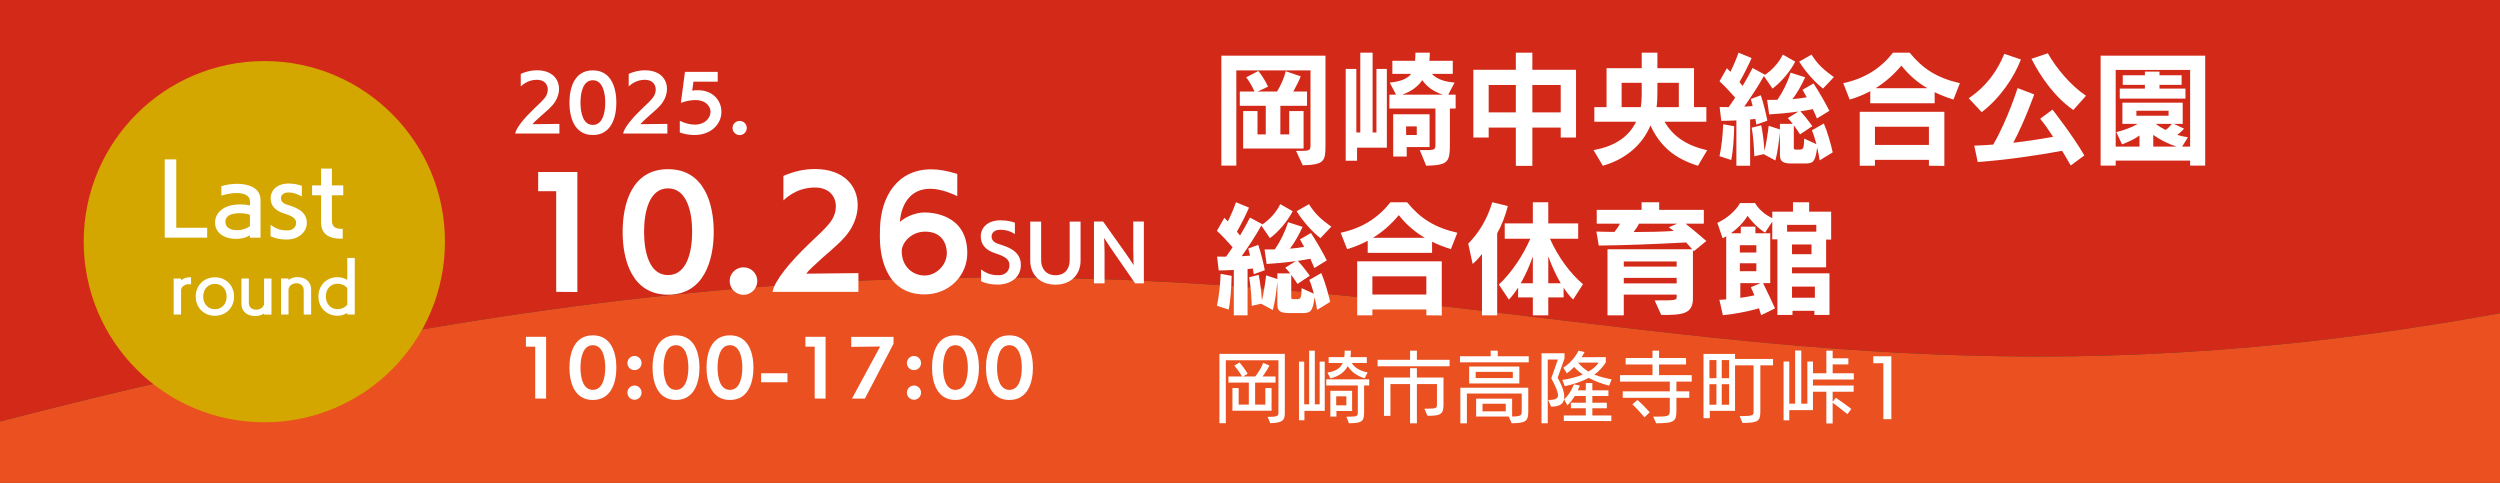
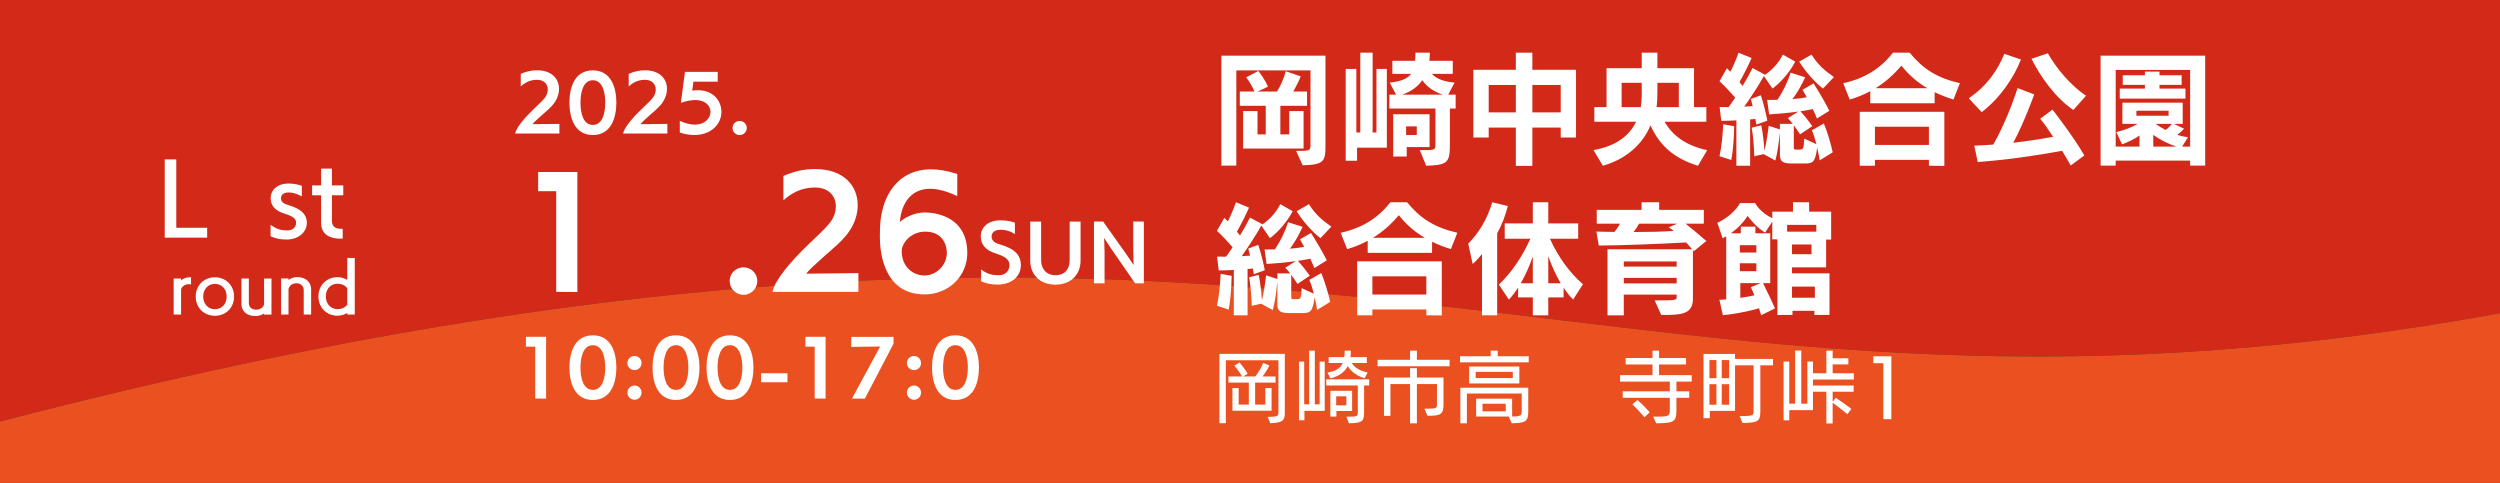
<svg xmlns="http://www.w3.org/2000/svg" version="1.1" viewBox="0 0 1169.998 226.028">
  <rect x="0" y="0" width="1169.998" height="226.028" fill="#333333" stroke="none" />
  <g>
    <g id="_レイヤー_1" data-name="レイヤー_1">
      <g id="_レイヤー_1-2" data-name="_レイヤー_1">
        <g id="_レイヤー_1-2">
          <g>
            <g>
              <g>
                <path d="M1169.998,146.57V0H0v197.262c621.52-161.587,735.768,28.611,1169.998-50.692Z" fill="#d32919" />
                <path d="M0,197.262v28.766h1169.998v-79.458C735.768,225.873,621.52,35.675,0,197.262Z" fill="#ea5020" />
              </g>
              <g>
                <path d="M606.542,70.627c6.664,0,6.775,0,6.775-3.08v-34.608h-34.719v44.576h-7V26.051h48.719v42.056c0,7.28-.56,9.016-10.64,9.24,0,0-3.136-6.72-3.136-6.72ZM581.79,69.507v-17.528h6.72v10.92h3.864v-13.384h-12.152v-6.664h6.888c-1.12-2.632-2.856-5.376-3.92-6.664l5.712-2.968c1.455,1.792,3.416,4.76,4.535,7.336l-4.928,2.296h9.128c1.681-2.688,3.304-6.328,4.088-9.52l7,2.408c-.616,1.68-2.071,4.648-3.472,7.112h6.439v6.664h-12.487v13.384h4.144v-10.92h6.721v17.528h-28.28Z" fill="#fff" />
                <path d="M635.102,69.115v6.104h-5.319v-42.952h4.983v29.736h1.848V24.651h5.769v37.352h1.792v-29.736h4.872v36.848s-13.944,0-13.944-0ZM664.445,70.235h3.192c4.088,0,4.144-.28,4.144-3.192v-16.24h-21.56v-6.496h3.136l-2.968-5.656c5.432-.504,8.4-1.96,10.024-4.088h-8.792v-6.104h10.64c.112-1.176.112-2.464.168-3.808h6.72c0,1.232-.056,2.52-.224,3.808h10.976v6.104h-9.8c2.576,2.744,6.384,3.696,10.64,4.088l-2.968,5.656h3.472v6.496h-2.688v15.68c0,9.408-.448,10.752-11.088,11.088l-3.024-7.336ZM658.342,68.835v4.424h-6.328v-19.768h17.024v15.344h-10.696ZM675.254,44.307c-4.145-1.344-7.336-3.528-9.632-6.776-2.017,2.912-5.097,5.32-9.465,6.776h19.097ZM663.046,59.147h-4.984v4.032h4.984v-4.032Z" fill="#fff" />
                <path d="M730.413,64.355v-4.648h-13.271v17.92h-7.729v-17.92h-12.712v4.648h-7.168v-31.696h19.88v-8.008h7.729v8.008h20.439v31.696h-7.168ZM709.413,39.771h-12.712v12.824h12.712v-12.824ZM730.413,39.771h-13.271v12.824h13.271v-12.824Z" fill="#fff" />
                <path d="M794.647,77.571c-11.2-3.416-17.92-9.464-22.232-18.872-3.808,9.24-11.928,15.959-22.288,18.872l-4.367-7.336c9.464-1.624,16.407-5.936,19.936-13.272h-19.544v-6.832h5.712v-18.2h16.464v-7.28h7.336v7.28h17.136v18.2h5.769v6.832h-19.544c3.92,6.888,10.472,11.256,19.936,13.328l-4.312,7.28ZM768.326,38.763h-9.408v11.368h8.96c.28-1.792.448-3.752.448-5.824v-5.544ZM785.687,38.763h-10.024v3.864c0,2.632-.056,5.152-.392,7.504h10.416v-11.368Z" fill="#fff" />
                <path d="M812.622,77.571v-21.224c-2.576.112-5.04.224-7.056.224l-.784-6.496c1.288.056,2.744.056,4.2.056,1.008-1.344,2.016-2.856,3.08-4.424-2.185-2.52-5.04-5.6-7.336-7.672l3.472-6.104,1.624,1.68c1.456-2.856,2.8-6.048,3.808-8.96l6.104,2.52c-1.456,3.416-3.696,7.784-5.656,11.256l1.456,1.792c1.792-2.968,3.416-5.88,4.647-8.4l5.713,3.08-.168.28c3.359-2.072,6.831-5.824,8.623-9.632l5.824,3.304c-2.408,4.704-6.775,9.8-10.64,12.6l-4.032-5.88c-2.632,4.76-6.271,10.192-9.184,14.336,1.344-.056,2.688-.168,3.92-.28-.28-1.232-.561-2.352-.84-3.304l4.647-1.736c1.288,3.696,2.464,8.68,3.08,11.872l-5.151,1.848c-.112-.84-.28-1.736-.448-2.632-.784.056-1.624.112-2.464.224v21.672h-6.44ZM804.727,73.091c1.008-4.592,1.512-9.856,1.735-14.952l5.152.952c-.112,5.208-.504,11.536-1.4,15.792l-5.487-1.792ZM851.598,75.051c-.224-1.512-.615-3.696-1.176-5.992-.84,7-2.128,7.448-5.656,7.448h-6.159c-3.752,0-5.601-.616-5.601-3.92v-10.696c-.392,4.088-1.176,9.8-2.128,13.216l-5.488-2.968-4.367,1.008c-.168-4.536-.561-9.8-1.232-13.384l4.48-1.12c.728,3.64,1.231,7.896,1.512,11.984.784-3.248,1.567-8.288,1.96-11.76l5.264,1.736v-2.632h5.992c-.784-1.008-1.568-1.96-2.296-2.688l4.928-3.08c-4.76.672-9.688,1.12-13.664,1.344l-.952-6.776c1.345-.056,3.024-.056,4.816-.056,2.52-3.696,4.816-8.232,6.16-12.712l6.832,2.184c-1.904,4.088-3.809,7.392-5.937,10.192,2.296-.168,4.536-.448,6.664-.84l-1.96-3.528,5.152-2.968c2.688,4.2,5.544,9.072,7.392,12.824l-5.824,3.584c-.504-1.288-1.176-2.8-1.903-4.368-1.849.392-3.809.728-5.824,1.008,1.792,1.904,3.808,4.424,5.6,6.944l-5.768,3.864c-.672-1.064-1.736-2.688-2.912-4.256v10.584c0,.784.448.784,1.12.784h1.4c1.903,0,2.184-.28,2.352-5.152l5.712,2.632c-.616-2.352-1.344-4.704-2.128-6.496l5.6-3.192c1.568,3.528,3.473,10.192,4.145,13.496l-6.104,3.752ZM853.166,41.451c-3.584-2.744-8.12-7.728-11.144-12.6l5.768-3.304c2.968,4.76,5.992,7.336,10.472,10.528l-5.096,5.376Z" fill="#fff" />
                <path d="M914.206,46.603c-3.137-1.008-6.104-2.128-8.792-3.472v5.208h-30.128v-5.656c-2.968,1.568-6.16,2.912-9.632,3.92l-3.024-7.672c10.08-2.184,17.472-6.888,23.296-14.28h7.784c5.992,7.392,12.712,11.816,23.52,14.28l-3.023,7.672ZM902.726,77.571v-2.744h-25.256v2.744h-7.111v-25.256h39.592v25.312l-7.225-.056ZM902.726,59.315h-25.256v8.512h25.256v-8.512ZM901.998,41.283c-4.704-2.744-8.68-6.216-12.152-10.584-3.472,4.144-7.448,7.728-12.096,10.584h24.248Z" fill="#fff" />
                <path d="M921.374,45.987c8.735-5.992,13.439-13.048,16.632-20.776l7.784,2.632c-3.192,8.344-9.856,18.2-18.368,24.64l-6.048-6.496ZM969.086,77.459c-1.232-2.184-2.576-4.536-4.032-6.888-11.872,2.24-26.6,4.312-39.479,5.264l-1.624-7.672c3.023-.112,5.991-.28,8.903-.504,6.776-11.76,11.368-26.432,11.368-26.432l7.784,2.968s-4.424,12.544-9.8,22.624c6.159-.728,12.319-1.624,18.647-2.8-2.128-3.304-4.256-6.272-6.048-8.456l5.768-4.256s9.464,12.04,14.896,21.448l-6.384,4.704ZM970.317,51.475c-8.567-5.88-15.288-15.456-19.6-23.968l7.672-2.576c3.864,6.888,10.584,15.008,17.864,19.88l-5.937,6.664Z" fill="#fff" />
                <path d="M1024.974,77.515v-2.352h-34.832v2.352h-7.056V26.051h48.943v51.464s-7.056,0-7.056-0ZM1024.974,32.715h-34.832v35.896h11.144v-5.208c-2.296,1.68-5.04,2.968-8.176,4.144l-2.688-5.712c3.64-.896,7.336-2.24,10.023-3.864h-7.168v-9.912h28.224v9.912h-4.144l4.76,2.24c-.672.84-1.848,1.96-3.191,2.912,1.624.504,3.304.896,5.04,1.12l-2.744,4.368h3.752v-35.896ZM992.046,46.155v-4.704h11.76v-1.736h-10.36v-4.48h10.36v-1.736h6.832v1.736h10.359v4.48h-10.359v1.736h12.151v4.704h-30.743ZM1014.894,51.811h-15.064v2.352h15.064v-2.352ZM1018.59,68.611c-4.088-1.344-7.672-3.192-10.864-5.488v5.488h10.864ZM1008.846,57.971c1.456,1.064,2.968,2.016,4.647,2.856,1.288-.896,2.24-1.96,2.912-2.856h-7.56Z" fill="#fff" />
                <path d="M577.422,147.571v-21.225c-2.576.112-5.04.225-7.056.225l-.784-6.496c1.288.056,2.744.056,4.2.056,1.008-1.344,2.016-2.855,3.08-4.424-2.184-2.52-5.04-5.6-7.336-7.672l3.472-6.104,1.624,1.68c1.456-2.856,2.8-6.048,3.808-8.96l6.104,2.52c-1.456,3.416-3.696,7.784-5.656,11.256l1.456,1.792c1.792-2.968,3.416-5.88,4.648-8.4l5.712,3.08-.168.28c3.359-2.072,6.831-5.824,8.623-9.632l5.824,3.304c-2.408,4.704-6.775,9.8-10.64,12.6l-4.032-5.88c-2.632,4.76-6.272,10.191-9.184,14.336,1.344-.057,2.688-.168,3.92-.28-.28-1.231-.561-2.352-.84-3.304l4.648-1.736c1.288,3.696,2.464,8.68,3.08,11.872l-5.152,1.848c-.111-.84-.279-1.735-.447-2.632-.784.057-1.624.112-2.464.225v21.672h-6.44ZM569.526,143.09c1.008-4.592,1.512-9.855,1.736-14.952l5.152.952c-.112,5.208-.504,11.536-1.4,15.792l-5.488-1.792ZM616.398,145.05c-.224-1.512-.615-3.696-1.176-5.992-.84,7-2.128,7.448-5.656,7.448h-6.159c-3.752,0-5.601-.616-5.601-3.92v-10.696c-.392,4.088-1.176,9.801-2.128,13.216l-5.488-2.968-4.367,1.008c-.168-4.535-.561-9.8-1.232-13.384l4.48-1.12c.728,3.641,1.231,7.896,1.512,11.984.784-3.248,1.568-8.288,1.96-11.76l5.264,1.735v-2.632h5.992c-.784-1.008-1.568-1.96-2.296-2.688l4.928-3.08c-4.76.672-9.688,1.12-13.664,1.344l-.952-6.775c1.345-.057,3.024-.057,4.816-.057,2.52-3.696,4.816-8.232,6.16-12.712l6.832,2.184c-1.904,4.088-3.809,7.392-5.937,10.192,2.296-.168,4.536-.448,6.664-.84l-1.96-3.528,5.152-2.968c2.688,4.2,5.544,9.072,7.392,12.824l-5.824,3.584c-.504-1.288-1.176-2.8-1.903-4.368-1.849.392-3.809.729-5.824,1.008,1.792,1.904,3.808,4.424,5.6,6.944l-5.768,3.864c-.672-1.064-1.736-2.688-2.912-4.257v10.584c0,.784.448.784,1.12.784h1.4c1.903,0,2.184-.279,2.352-5.151l5.712,2.632c-.616-2.353-1.344-4.704-2.128-6.496l5.6-3.192c1.568,3.528,3.473,10.192,4.145,13.496l-6.104,3.752ZM617.966,111.451c-3.584-2.744-8.12-7.728-11.144-12.6l5.768-3.304c2.968,4.76,5.992,7.336,10.472,10.528l-5.096,5.376Z" fill="#fff" />
                <path d="M679.006,116.603c-3.137-1.009-6.104-2.129-8.792-3.473v5.208h-30.128v-5.656c-2.968,1.568-6.16,2.912-9.632,3.92l-3.024-7.672c10.08-2.184,17.472-6.888,23.296-14.28h7.784c5.992,7.392,12.712,11.816,23.52,14.28l-3.023,7.672ZM667.525,147.571v-2.744h-25.256v2.744h-7.111v-25.256h39.592v25.312l-7.225-.056ZM667.525,129.315h-25.256v8.512h25.256v-8.512ZM666.798,111.283c-4.704-2.744-8.681-6.216-12.152-10.584-3.472,4.144-7.448,7.728-12.096,10.584h24.248Z" fill="#fff" />
                <path d="M693.565,147.571v-28.729c-1.456,1.904-2.968,3.528-4.368,4.704l-2.071-9.52c4.647-4.704,8.735-10.92,11.256-19.376l7.279,1.792c-1.119,4.48-2.855,8.904-4.983,12.768v38.36h-7.112ZM736.237,140.178c-1.512-1.456-3.023-3.304-4.479-5.544v4.536h-7.168v8.4h-7.225v-8.4h-6.888v-4.592c-1.4,2.184-2.856,4.088-4.312,5.656l-4.704-7.057c5.823-5.432,11.199-13.384,14.728-21.448h-11.984v-7.168h13.16v-9.912h7.225v9.912h14v7.168h-13.217c3.752,8.4,9.465,16.24,15.456,21.28l-4.592,7.168ZM717.365,120.018c-1.567,4.536-3.527,8.849-5.655,12.545h5.655s0-12.545,0-12.545ZM730.413,132.563c-2.184-3.696-4.199-8.064-5.823-12.656v12.656h5.823Z" fill="#fff" />
                <path d="M774.374,140.571h1.904c7.168,0,8.399-.057,8.399-1.345v-1.344h-24.751v9.688h-7.616v-30.912h39.647c-.84-1.008-1.792-2.072-2.855-3.192-13.44.728-30.521,1.4-40.88,1.456l-1.12-6.552c2.688.056,5.544.168,8.456.168,1.008-1.232,1.96-2.632,2.576-3.864h-10.864v-6.44h21v-3.584h8.231v3.584h20.889v6.44h-8.568c2.8,2.184,6.888,5.6,9.744,8.12l-5.824,4.76-.448-.504v22.624c0,7.504-5.319,7.729-14.84,7.729l-3.08-6.832ZM784.678,122.37h-24.751v2.408h24.751v-2.408ZM784.678,130.042h-24.751v2.576h24.751v-2.576ZM767.095,104.675c-.673,1.288-1.624,2.688-2.576,3.92,6.72,0,13.384-.168,18.815-.504-.784-.616-1.567-1.176-2.352-1.736l3.976-1.68h-17.863Z" fill="#fff" />
                <path d="M849.134,147.403v-1.96h-10.248v1.96h-7.056v-35.392h-2.408v-8.288l-3.359,5.152c-3.584-2.24-6.217-5.264-8.232-7.84-1.68,2.856-4.536,5.824-7.728,8.12h4.592v-3.08h6.832v3.08h6.943v23.352h-3.359c1.512,3.024,4.479,9.296,5.6,11.816l-6.496,3.191c-.279-1.008-.616-2.128-1.008-3.248-4.872,1.513-12.768,2.912-16.912,3.248l-1.624-7.224c.896,0,2.017-.056,3.192-.168v-29.512c-.561.336-1.12.616-1.68.896l-2.465-7.224c4.2-1.848,8.792-5.712,10.584-9.24h7.057c1.735,2.912,4.592,5.432,8.063,7.056v-3.024h9.688v-4.424h7.56v4.424h10.304v13.048h-2.352v12.992h-15.96v2.8h17.528v19.488h-7.057ZM821.975,114.754h-7.729v3.416h7.729v-3.416ZM821.975,123.21h-7.729v3.696h7.729v-3.696ZM819.398,134.411l4.536-1.904h-9.465v6.888c2.185-.336,4.425-.672,6.608-1.176l-1.68-3.808ZM850.03,105.235h-13.664v3.192h13.664v-3.192ZM847.79,114.418h-9.128v4.536h9.128v-4.536ZM849.358,134.13h-10.696v5.208h10.696v-5.208Z" fill="#fff" />
                <path d="M593.227,195.107c4.823,0,5.075-.504,5.075-1.944v-24.549h-24.621v29.444h-2.987v-32.432h30.596v27.681c0,3.455-1.044,4.571-6.804,4.751l-1.26-2.951ZM576.777,192.227v-10.618h2.916v7.738h4.751v-10.294h-9.539v-2.88h6.335c-.9-1.656-2.412-3.708-3.6-5.075l2.448-1.477c1.332,1.513,2.952,3.744,3.815,5.292l-2.087,1.26h5.651c1.367-1.728,2.771-3.96,3.707-6.335l2.916,1.224c-.72,1.476-2.016,3.563-3.204,5.111h6.084v2.88h-9.575v10.294h4.787v-7.738h2.916v10.618h-18.322Z" fill="#fff" />
                <path d="M610.474,192.299v4.392h-2.556v-27.465h2.447v20.014h2.304v-25.125h2.664v25.125h2.268v-20.014h2.375v23.073h-9.502ZM630.091,194.998h1.584c3.707-.036,3.779-.359,3.779-2.304v-12.311h-14.758v-2.843h20.085v2.843h-2.376v12.167c0,4.571-.647,5.471-7.091,5.543l-1.224-3.096ZM638.657,177.036c-3.239-.972-6.154-2.808-7.919-5.687-1.367,2.663-3.887,4.679-8.099,5.759l-1.403-2.771c3.815-.576,6.047-1.943,7.163-4.464h-6.588v-2.735h7.308c.107-.792.18-1.584.18-2.447v-.576h2.916c0,1.044-.072,2.052-.217,3.023h7.668v2.735h-7.056c1.691,2.664,4.428,3.816,7.451,4.428l-1.404,2.735ZM625.447,192.335v2.627h-2.844v-12.058h10.187v9.431h-7.343ZM630.091,185.495h-4.751v4.212h4.751v-4.212Z" fill="#fff" />
                <path d="M644.709,171.421v-3.023h15.19v-4.283h3.204v4.283h15.298v3.023h-33.692ZM666.631,191.255h1.8c3.636,0,4.067-.324,4.067-1.908v-9.61h-9.395v18.394h-3.204v-18.394h-9.179v14.902h-3.023v-17.962h12.202v-4.355h3.204v4.355h12.454v12.49c0,4.644-1.116,5.436-7.523,5.436l-1.403-3.348Z" fill="#fff" />
                <path d="M683.267,169.586v-2.844h14.361v-2.628h3.312v2.628h14.507v2.844h-32.18ZM706.087,194.962c5.22,0,6.084-.323,6.084-2.195v-8.603h-25.665v13.966h-3.06v-16.666h31.784v11.375c0,4.679-1.8,5.111-7.739,5.255l-1.404-3.132ZM687.55,179.449v-7.919h23.505v7.919h-23.505ZM707.995,174.049h-17.386v2.88h17.386v-2.88ZM690.825,194.927v-8.352h16.846v8.352h-16.846ZM704.684,188.952h-10.871v3.563h10.871v-3.563Z" fill="#fff" />
-                 <path d="M721.426,198.094v-32.756h10.763v2.448l-3.203,8.998c2.879,5.111,3.096,7.884,3.096,8.963,0,3.096-1.908,4.572-6.191,4.572l-1.332-3.132c3.239,0,4.571-.54,4.571-2.268,0-1.512-1.044-3.96-3.132-7.884l3.096-8.782h-4.751v29.84h-2.916ZM753.066,180.493c-3.24-.864-6.731-2.124-9.575-3.636-3.239,1.764-7.523,3.132-11.194,3.888l-1.116-2.951c3.168-.433,6.587-1.261,9.575-2.521-1.404-.972-2.88-2.195-4.067-3.527-1.044,1.116-2.196,2.124-3.42,2.987l-1.656-2.663c3.096-1.944,5.651-4.932,7.128-7.955l2.843.647c-.396.792-.863,1.584-1.367,2.412l11.303-.036v2.412c-1.225,2.052-3.276,4.319-5.399,5.795,2.844,1.08,6.119,1.8,8.135,2.231l-1.188,2.916ZM731.864,197.014v-2.591h10.295v-3.348h-6.983v-2.592h6.983v-3.168h-5.147c-1.044,1.692-2.231,3.239-3.491,4.392l-1.512-2.808c2.016-1.836,3.491-4.212,4.571-7.02l2.808.576c-.288.756-.647,1.512-.972,2.231h3.743v-3.419h3.06v3.419h7.523v2.628h-7.523v3.168h6.768v2.592h-6.768v3.348h8.891v2.627l-22.245-.036ZM738.523,169.694c1.332,1.656,3.06,3.096,4.859,4.212,2.016-1.152,3.672-2.484,4.788-4.212h-9.647Z" fill="#fff" />
                <path d="M784.566,186.18v5.795c0,5.147-.792,6.119-9.503,6.119l-1.367-3.132h2.627c4.859-.035,5.147-.539,5.147-2.987v-5.795h-22.029v-3.023h22.029v-4.572h-23.289v-3.023h15.19v-5.003h-12.562v-3.023h12.562v-3.42h3.06v3.42h12.635v3.023h-12.635v5.003h15.298v3.023h-7.163v4.572h6.012v3.023h-6.012ZM769.629,195.286c-1.404-1.691-4.032-4.535-5.688-6.047l2.375-2.052c1.765,1.476,4.536,4.355,5.76,5.759l-2.447,2.34Z" fill="#fff" />
                <path d="M814.159,194.746c6.228,0,6.516-.359,6.516-2.052v-21.705h-8.675v21.31h-11.807v3.419h-2.952v-30.092h14.759v2.34h17.781v3.023h-5.939v21.417c0,4.716-.972,5.472-8.351,5.544l-1.332-3.204ZM803.289,168.506h-3.276v8.495h3.276v-8.495ZM803.289,179.809h-3.276v9.61h3.276v-9.61ZM809.228,168.506h-3.455v8.495h3.455v-8.495ZM809.228,179.809h-3.455v9.61h3.455v-9.61Z" fill="#fff" />
                <path d="M864.594,193.847c-1.764-1.512-4.968-3.96-6.911-5.363v9.683h-2.952v-14.83h-6.263v8.603h-11.087v4.788h-2.663v-27.537h2.663v19.726h2.735v-24.873h2.88v24.873h2.844v-19.726h2.628v5.508h6.263v-10.583h2.952v3.563h7.343v2.844h-7.343v4.176h9.898v2.915h-19.113v2.808h19.041v2.916h-9.826v4.715l1.476-1.907c1.979,1.332,5.111,3.527,7.271,5.22l-1.836,2.483Z" fill="#fff" />
                <path d="M881.409,196.187v-26.205h-4.716v-3.239h8.459v29.444h-3.743Z" fill="#fff" />
              </g>
-               <circle cx="123.704" cy="113.106" r="84.533" fill="#d4a600" />
              <g>
                <path d="M77.087,111.217v-36.619h5.407v32.003h14.463v4.616h-19.87Z" fill="#fff" />
-                 <path d="M116.957,111.217v-1.099c-2.726,1.67-5.495,1.67-6.418,1.67-6.066,0-9.891-3.121-9.891-7.649,0-4.22,3.561-8.484,11.826-8.484,1.495,0,3.165.176,4.528.484v-1.847c0-2.813-2.726-3.956-6.243-3.956-2.242,0-4.792.483-7.166,1.23v-4.44c2.242-.703,4.836-1.099,7.386-1.099,5.671,0,10.946,2.066,10.946,7.518v17.672h-4.967ZM116.957,100.535c-1.495-.616-3.341-.748-4.748-.748-2.374,0-6.726.352-6.726,4.088,0,2.242,1.802,3.825,5.407,3.825,1.099,0,3.561-.088,6.066-1.846v-5.319Z" fill="#fff" />
                <path d="M126.626,105.239c2.857,1.935,4.572,2.594,7.913,2.594,2.417,0,4.044-1.495,4.044-3.561,0-2.11-1.891-3.209-5.583-4.352-4.309-1.319-6.331-3.78-6.331-7.122,0-3.824,3.033-6.902,8.396-6.902,2.154,0,4.308.396,6.198,1.055v4.968c-2.77-1.451-4.44-1.847-6.242-1.847-2.55,0-3.517,1.363-3.517,2.682s.616,2.33,2.99,3.077c3.648,1.143,9.1,2.902,9.1,8.44,0,4.748-4.352,7.825-9.32,7.825-2.945,0-4.879-.308-7.649-1.539v-5.319Z" fill="#fff" />
                <path d="M160.386,111.657c-.352,0-.704.044-1.055.044-4.879,0-9.056-1.847-9.056-7.518v-12.792h-4.22v-4.616h4.22v-7.869h5.055v7.869h5.319v4.616h-5.319v11.782c0,3.517,2.374,3.912,4.616,3.912h.439v4.572Z" fill="#fff" />
                <path d="M81.28,147.209v-16.856h3.469v.853c1.004-.822,2.282-1.4,3.742-1.431.244,0,.487-.03.73-.03h.183v3.316c-.365-.061-.822-.061-1.248-.061-1.521.03-3.012,1.004-3.408,2.403v11.806h-3.469Z" fill="#fff" />
                <path d="M91.597,138.782c0-5.112,3.772-9.007,8.976-9.007,5.233,0,8.976,3.895,8.976,9.007,0,5.142-3.743,9.006-8.976,9.006-5.203,0-8.976-3.864-8.976-9.006ZM106.079,138.782c0-3.348-2.19-5.934-5.507-5.934-3.286,0-5.477,2.586-5.477,5.934,0,3.377,2.191,5.933,5.477,5.933,3.316,0,5.507-2.556,5.507-5.933Z" fill="#fff" />
                <path d="M123.579,147.24v-.518c-1.096.7-2.495,1.187-4.017,1.187-4.746,0-6.572-2.859-6.572-5.628v-11.928h3.468v11.38c0,1.855,1.187,3.194,3.438,3.194,1.765,0,3.286-.974,3.682-2.464v-12.11h3.468v16.887h-3.468Z" fill="#fff" />
                <path d="M142.142,147.209v-11.38c0-1.855-1.248-3.255-3.438-3.255-1.826,0-3.286,1.004-3.682,2.738v11.896h-3.469v-16.887h3.469v.73c1.065-.821,2.464-1.369,4.046-1.369,4.655,0,6.542,2.921,6.542,5.72v11.806h-3.469Z" fill="#fff" />
                <path d="M162.53,147.209v-.761c-1.309.791-2.86,1.309-4.564,1.309-5.203,0-8.945-3.895-8.945-9.037,0-5.111,3.743-9.006,8.945-9.006,1.704,0,3.255.487,4.564,1.278v-10.284h3.499v26.501h-3.499ZM162.53,134.917c-.943-1.369-2.678-2.13-4.564-2.13-3.316,0-5.477,2.556-5.477,5.933,0,3.378,2.16,5.964,5.477,5.964,1.886,0,3.621-.791,4.564-2.13v-7.637Z" fill="#fff" />
              </g>
            </g>
            <g>
              <path d="M241.098,62.508c.442-2.651,4.216-7.207,8.907-11.694,1.734-1.666,4.419-4.046,5.439-5.712.612-1.02.918-2.142.918-3.195,0-2.414-1.632-4.556-5.031-4.556-2.21,0-4.93.612-7.615,3.094v-5.881c2.651-1.156,5.065-1.666,7.615-1.666,7.003,0,10.301,4.114,10.301,8.703,0,2.04-.646,4.147-1.87,6.051-1.496,2.346-4.147,4.454-6.493,6.527-2.074,1.87-3.604,3.264-4.045,3.944l12.579-.136v4.521h-20.704Z" fill="#fff" />
              <path d="M266.496,48.06c0-6.799,2.209-15.128,10.947-15.128s11.015,8.329,11.015,15.128c0,6.765-2.312,15.128-11.015,15.128s-10.947-8.363-10.947-15.128ZM283.256,48.026c0-4.691-1.224-10.471-5.813-10.471-4.589,0-5.779,5.779-5.779,10.471,0,4.726,1.19,10.437,5.779,10.437,4.59,0,5.813-5.711,5.813-10.437Z" fill="#fff" />
              <path d="M291.621,62.508c.442-2.651,4.216-7.207,8.907-11.694,1.734-1.666,4.419-4.046,5.439-5.712.612-1.02.918-2.142.918-3.195,0-2.414-1.632-4.556-5.032-4.556-2.209,0-4.929.612-7.615,3.094v-5.881c2.652-1.156,5.066-1.666,7.615-1.666,7.003,0,10.301,4.114,10.301,8.703,0,2.04-.646,4.147-1.87,6.051-1.496,2.346-4.148,4.454-6.494,6.527-2.074,1.87-3.604,3.264-4.045,3.944l12.579-.136v4.521h-20.704Z" fill="#fff" />
              <path d="M318.141,56.559c2.686,1.258,5.031,1.768,7.003,1.768,4.896,0,7.377-3.23,7.377-5.95,0-2.55-2.04-5.542-7.173-5.542-1.836,0-4.045.374-6.697,1.292l1.904-14.482h15.333v4.589h-11.355l-.578,4.182c.884-.136,1.768-.204,2.584-.204,7.241,0,11.083,4.964,11.083,10.131,0,5.881-4.998,10.845-12.647,10.845-2.074,0-4.352-.34-6.833-1.156v-5.474Z" fill="#fff" />
              <path d="M346.156,63.223c-1.836,0-3.332-1.496-3.332-3.332,0-1.835,1.496-3.297,3.332-3.297s3.332,1.462,3.332,3.297c0,1.836-1.496,3.332-3.332,3.332Z" fill="#fff" />
              <path d="M260.304,136.592v-47.12h-8.447v-8.976h18.346v56.162l-9.899-.066Z" fill="#fff" />
-               <path d="M291.391,108.545c0-13.199,4.29-29.368,21.25-29.368s21.382,16.168,21.382,29.368c0,13.132-4.487,29.368-21.382,29.368s-21.25-16.235-21.25-29.368ZM323.926,108.479c0-9.107-2.375-20.327-11.285-20.327s-11.219,11.219-11.219,20.327c0,9.173,2.31,20.26,11.219,20.26s11.285-11.087,11.285-20.26Z" fill="#fff" />
              <path d="M347.951,137.978c-3.563,0-6.467-2.903-6.467-6.467,0-3.564,2.904-6.402,6.467-6.402,3.564,0,6.468,2.838,6.468,6.402,0,3.563-2.904,6.467-6.468,6.467Z" fill="#fff" />
              <path d="M361.548,136.592c.858-5.147,8.183-13.99,17.291-22.702,3.366-3.233,8.579-7.853,10.559-11.087,1.188-1.98,1.782-4.158,1.782-6.204,0-4.686-3.167-8.843-9.767-8.843-4.29,0-9.569,1.188-14.783,6.006v-11.417c5.147-2.244,9.833-3.234,14.783-3.234,13.595,0,19.996,7.985,19.996,16.895,0,3.959-1.254,8.051-3.629,11.747-2.904,4.554-8.051,8.645-12.605,12.67-4.026,3.63-6.996,6.336-7.854,7.655l24.418-.264v8.777h-40.19Z" fill="#fff" />
              <path d="M448.004,91.782c-5.015-2.376-9.239-3.432-12.737-3.432-9.305,0-13.529,7.391-14.123,15.509,1.32-1.188,5.808-4.422,11.681-4.422,2.244,0,19.864.33,19.864,19.006,0,10.691-8.646,19.336-19.997,19.336-19.336,0-20.92-20.193-20.92-26.859,0-1.386,0-2.771.066-4.157.396-14.651,8.051-27.52,23.956-27.52,3.629,0,7.721.726,12.208,2.178v10.361ZM432.957,108.412c-6.666,0-10.955,5.346-10.955,9.107,0,7.457,5.346,11.417,10.691,11.417,5.478,0,10.361-4.884,10.427-10.427,0-4.092-2.046-10.098-10.163-10.098Z" fill="#fff" />
              <path d="M250.481,186.508v-24.273h-4.352v-4.623h9.451v28.931l-5.1-.034Z" fill="#fff" />
              <path d="M266.496,172.06c0-6.8,2.209-15.129,10.947-15.129s11.015,8.329,11.015,15.129c0,6.766-2.312,15.128-11.015,15.128s-10.947-8.362-10.947-15.128ZM283.256,172.026c0-4.691-1.224-10.471-5.813-10.471-4.589,0-5.779,5.779-5.779,10.471,0,4.726,1.19,10.438,5.779,10.438,4.59,0,5.813-5.712,5.813-10.438Z" fill="#fff" />
              <path d="M296.958,173.216c-1.835,0-3.332-1.462-3.332-3.298s1.496-3.332,3.332-3.332c1.836,0,3.298,1.496,3.298,3.332s-1.462,3.298-3.298,3.298ZM293.627,183.754c0-1.835,1.496-3.331,3.332-3.331,1.836,0,3.298,1.496,3.298,3.331,0,1.836-1.462,3.332-3.298,3.332-1.835,0-3.332-1.496-3.332-3.332Z" fill="#fff" />
              <path d="M305.391,172.06c0-6.8,2.21-15.129,10.947-15.129,8.737,0,11.015,8.329,11.015,15.129,0,6.766-2.312,15.128-11.015,15.128s-10.947-8.362-10.947-15.128ZM322.151,172.026c0-4.691-1.224-10.471-5.813-10.471s-5.779,5.779-5.779,10.471c0,4.726,1.19,10.438,5.779,10.438s5.813-5.712,5.813-10.438Z" fill="#fff" />
              <path d="M330.652,172.06c0-6.8,2.21-15.129,10.947-15.129,8.737,0,11.015,8.329,11.015,15.129,0,6.766-2.312,15.128-11.015,15.128s-10.947-8.362-10.947-15.128ZM347.413,172.026c0-4.691-1.224-10.471-5.813-10.471s-5.779,5.779-5.779,10.471c0,4.726,1.19,10.438,5.779,10.438s5.813-5.712,5.813-10.438Z" fill="#fff" />
              <path d="M356.186,178.893v-4.215h12.341v4.215h-12.341Z" fill="#fff" />
              <path d="M381.276,186.508v-24.273h-4.352v-4.623h9.451v28.931l-5.1-.034Z" fill="#fff" />
              <path d="M398.719,186.542l13.191-24.376-13.531.171v-4.692h19.786v3.23l-13.395,25.667h-6.051Z" fill="#fff" />
              <path d="M427.754,173.216c-1.835,0-3.332-1.462-3.332-3.298s1.496-3.332,3.332-3.332c1.836,0,3.298,1.496,3.298,3.332s-1.462,3.298-3.298,3.298ZM424.422,183.754c0-1.835,1.496-3.331,3.332-3.331,1.836,0,3.298,1.496,3.298,3.331,0,1.836-1.462,3.332-3.298,3.332-1.835,0-3.332-1.496-3.332-3.332Z" fill="#fff" />
              <path d="M436.187,172.06c0-6.8,2.21-15.129,10.947-15.129,8.737,0,11.015,8.329,11.015,15.129,0,6.766-2.312,15.128-11.015,15.128s-10.947-8.362-10.947-15.128ZM452.947,172.026c0-4.691-1.224-10.471-5.813-10.471s-5.779,5.779-5.779,10.471c0,4.726,1.19,10.438,5.779,10.438s5.813-5.712,5.813-10.438Z" fill="#fff" />
-               <path d="M461.448,172.06c0-6.8,2.209-15.129,10.947-15.129s11.015,8.329,11.015,15.129c0,6.766-2.312,15.128-11.015,15.128s-10.947-8.362-10.947-15.128ZM478.208,172.026c0-4.691-1.224-10.471-5.813-10.471-4.589,0-5.779,5.779-5.779,10.471,0,4.726,1.19,10.438,5.779,10.438,4.59,0,5.813-5.712,5.813-10.438Z" fill="#fff" />
            </g>
          </g>
        </g>
      </g>
      <g>
        <path d="M459.132,126.083c3.331,2.584,6.289,2.72,8.261,2.72,2.618,0,5.031-1.53,5.031-4.759,0-2.346-1.598-3.91-6.425-5.439-4.794-1.428-7.004-4.284-7.004-7.921,0-4.25,3.298-7.581,9.281-7.581,2.55,0,5.235.51,6.697,1.122v5.304c-2.243-1.462-4.419-2.006-6.766-2.006-2.957,0-4.147,1.564-4.147,3.127,0,1.53.816,2.788,3.502,3.604,4.59,1.462,10.199,3.399,10.199,9.791,0,5.847-4.998,9.145-10.845,9.145-2.788,0-5.508-.441-7.785-1.598v-5.507Z" fill="#fff" />
        <path d="M500.608,103.713h5.1v18.29c0,6.425-4.453,11.219-11.763,11.219-7.343,0-11.797-4.793-11.797-11.219v-18.29h5.1v18.12c0,3.57,2.074,6.969,6.697,6.969,4.896,0,6.663-3.536,6.663-6.969v-18.12Z" fill="#fff" />
        <path d="M531.243,132.611l-10.879-15.741c-1.021-1.428-3.638-5.542-3.638-5.542,0,0,.204,4.828.204,6.731v14.551h-4.964v-28.932h4.283l10.438,14.687c1.155,1.598,3.842,5.711,3.842,5.711,0,0-.17-5.235-.17-7.071v-13.327h4.963v28.932h-4.079Z" fill="#fff" />
      </g>
    </g>
  </g>
</svg>